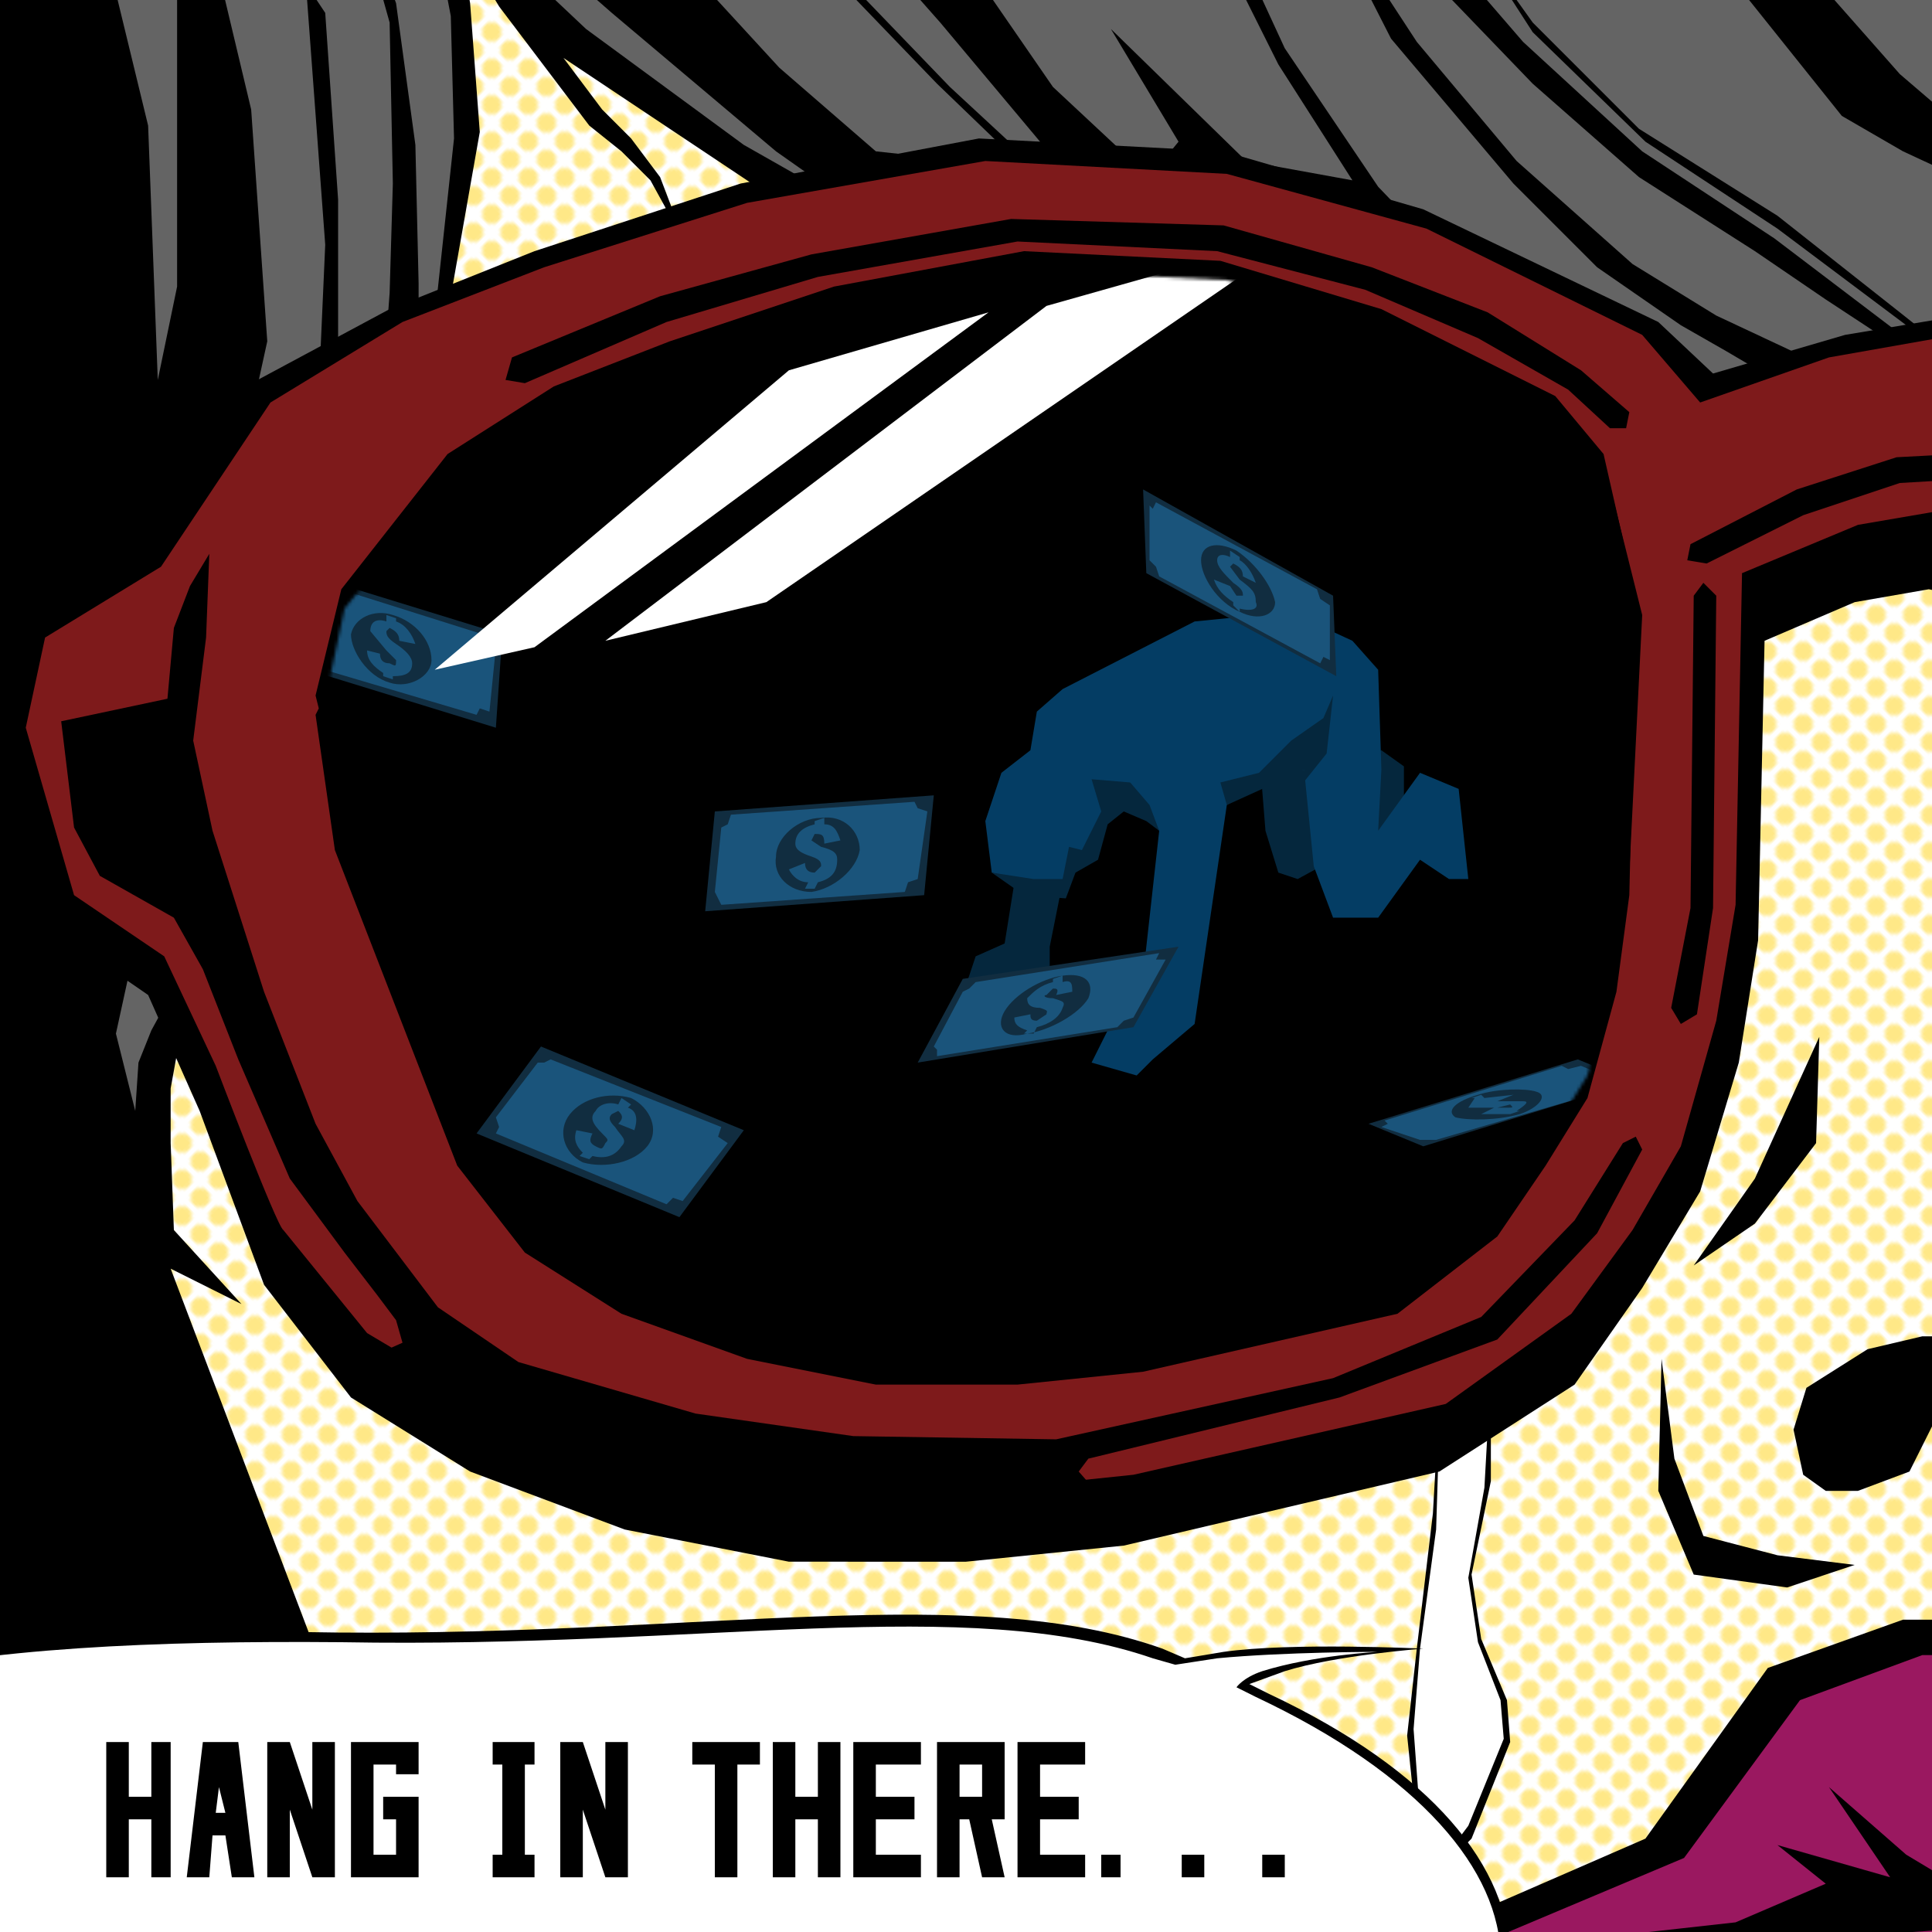
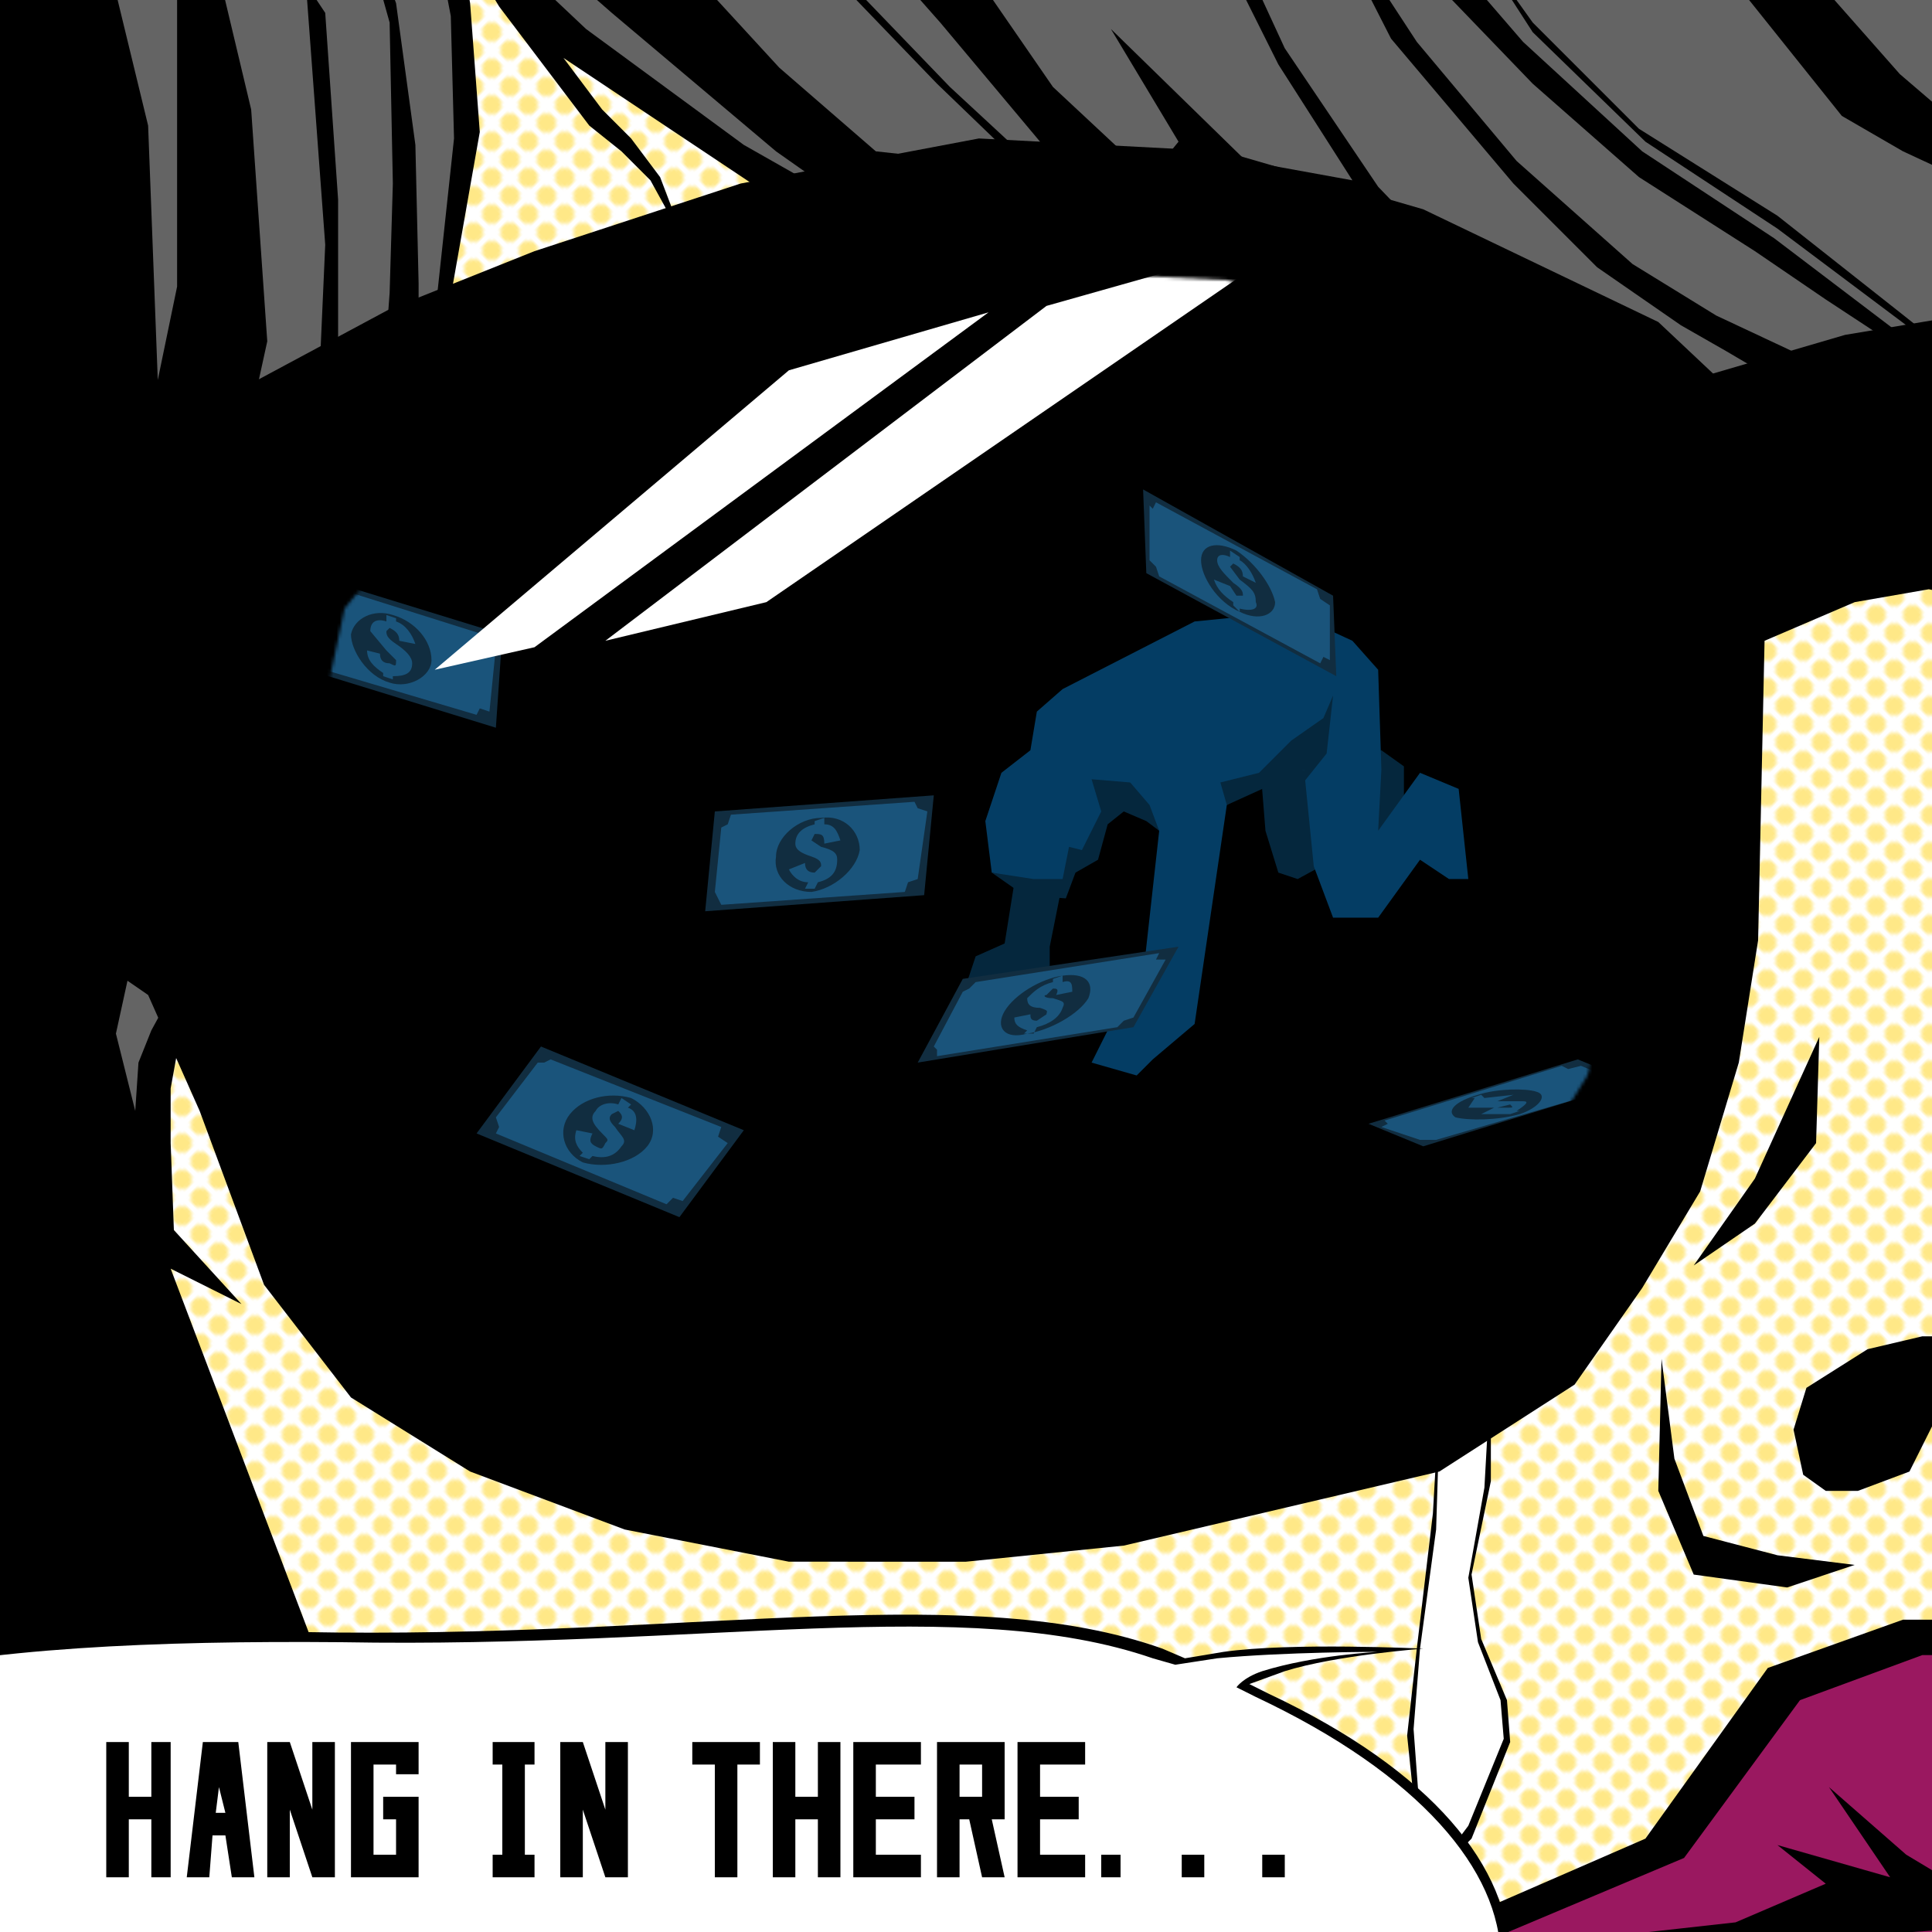
<svg xmlns="http://www.w3.org/2000/svg" width="600" height="600">
  <path fill="#646464" fill-rule="evenodd" d="M0 600h600V0H0Z" />
  <path fill="#fff" fill-rule="evenodd" d="M44 600h556l6-475-73-22 13 9-3 17-291-68-73-47-13-18h-25l4 45-7 49-63 144-26 93-5 273Z" />
  <defs>
    <pattern id="pattern1" x="0" y="0" width="8" height="8" patternUnits="userSpaceOnUse" patternTransform="rotate(45)">
      <circle cx="3" cy="3" r="3" fill="#FFE887" />
    </pattern>
    <pattern id="pattern2" x="0" y="0" width="100" height="55" patternUnits="userSpaceOnUse" patternTransform="rotate(0)">
      <path id="path259" fill="#02253d" fill-rule="evenodd" stroke="none" d="M0 51h95V0H0Z" />
      <path id="path260" fill="#004d81" fill-rule="evenodd" stroke="none" d="m5 44 1 4h81l1-4 4-1V8l-4-2-1-4H6L5 6 2 8v33l3 3Z" />
      <path id="path261" fill="#02253d" fill-rule="evenodd" stroke="none" d="M64 24c0-9-8-18-18-18s-19 9-19 18c0 10 9 20 19 20s18-10 18-20Z" />
      <path id="path262" fill="#004d81" fill-rule="evenodd" stroke="none" d="M56 19c-2-4-5-9-9-9V8h-4v2c-4 2-7 5-7 9 0 3 3 5 8 8 5 2 5 3 5 5s0 2-3 2-4-1-4-4l-8 2c2 4 5 7 9 8v3h4v-3c6-1 9-4 9-10 0-4-3-6-9-8-4-2-4-3-4-5l1-2c3 0 5 1 5 5Z" />
    </pattern>
  </defs>
  <path fill="url(#pattern1)" fill-rule="evenodd" d="M44 600h556l6-475-73-22 13 9-3 17-291-68-73-47-13-18h-25l4 45-7 49-63 144-26 93-5 273Z" />
  <g>
    <animateTransform attributeName="transform" type="translate" from="0,0" to="0,-50" dur="2.0s" begin="tear2.end;0s;" fill="freeze" id="tear" />
    <animateTransform attributeName="transform" type="translate" from="0,-50" to="0,0" dur="2.0s" begin="tear.end;" fill="freeze" id="tear2" />
    <path class="base" d="m447 435-2 35-5 42-3 27 3 29 13 7 4-4 12-30-1-13-8-19-3-20 6-29v-81l-15 6-1 50Z" />
    <path fill="#fff" fill-rule="evenodd" d="m447 443-1 32-5 37-2 25 2 27 12 7 3-4 11-27-1-12-7-18-3-20 5-28 1-18v-52l-14 5-1 46Z" />
  </g>
  <g id="lip">
    <path class="base" d="m449 598 62-27 38-53 42-15h34l32-17 42-4 20 15 3 17 10 5 20 26-3 31-31 32-52 14-73 7-76 1-35-7-33-25Z" />
    <path fill="#9A1860" fill-rule="evenodd" d="m466 601 57-24 36-49 38-14h31l29-16 39-4 19 14 2 16 10 5 18 23-3 29-29 29-48 13-66 7-70 1-32-7-31-23Z" />
    <path class="base" d="m568 555 24 21 10 6 26 5 22-11 16-32 2 30 24-2 9-15 4 13 11-15-11 33-17 2-20 2 16 10 4 18-10-11-19-16-17 12-14 2-20-8-14 1-50 6-59-3 54-6 28-12-15-12 35 10-19-28Z" />
  </g>
  <path id="newkage" class="base" d="M313 773-81 664l53-764 41 3L46 39l3 79 6-29V-4l13-4 10 42 5 72-47 215 6 24 1-15 4-10 6-11 46-188 2-45-6-81 6 9 4 58v49l14 7 2-27 1-34-1-50-14-50 16 44 6 44 1 43v18L57 316l-4 22v17l1 27 21 23-22-11 52 137ZM134 108l7-65-1-38-4-21 11-8 35 33 49 36 37 21-27-19-51-43-32-28 50 8 34 37 30 26 46 5-27-26-26-27 4 1 26 27 27 25 1-8-31-37-38-43 53 34 20 29 30 28 9-11-21-35 42 41 33 6-23-36-20-40 4-4 18 39 29 43 24 25 87 38v5L256 72l-81-54 12 16 9 9 9 12 8 21-11-20-9-9-10-8-28-37-9-15-3-3 3 17 3 40-12 68Zm419 11Zm0 0-17-10-14-8-26-18-26-26-38-45-26-51 34 52 31 37 36 32 26 16 32 15-10 2Zm49-3-35-23-22-15-36-23-33-29-26-27 4-8 19 22 37 34 41 27 54 41Zm22 8-32-23-40-30-41-27-35-34-20-31 20 28 33 33 43 27 38 30Zm51-38-84-39-19-11-32-40 20-7 30 34 42 36Z" />
  <path class="base" d="m245 485-51-10-48-18-37-23-27-35-20-54-16-36-29-20-14-63 6-31 36-23 35-54 41-22 45-18 64-21 74-14 76 4 62 18 73 35 17 16 41-12 30-5 29 2-3 88-30-6-23 4-28 12-2 93-6 38-12 40-18 30-21 30-42 27-98 23-49 5Z" />
-   <path id="grass" fill="#7E1A1B" fill-rule="evenodd" stroke="none" d="m249 462-50-9-48-17-37-22-26-32c-2-1-21-51-21-51l-16-34-28-19-15-52 6-28 36-22 34-51 41-25 44-17 63-20 74-13 75 4 62 17 67 33 18 21 40-14 34-6 10 52-35 6-36 15-2 103-6 36-11 39-15 26-19 26-39 28-97 22-48 5Z" />
  <path class="base" d="M316 430h-44l-40-8-39-14-30-19-21-27-38-98-6-42 1-2-1-4 8-33 33-42 33-21 36-14 51-17 59-11 61 3 50 15 54 27 15 18 10 44v6l-2 87-4 30-9 33-13 21-15 22-31 24-79 18-39 4Z" />
  <path class="base" d="m272 423-40-8-39-14-30-18-21-27-38-98-4-36 7-33 34-42 32-21 36-14 52-17 59-11 61 3 49 15 55 27 14 18 11 44-4 80-4 30-9 33-13 21-15 23-31 23-79 19-39 4Z" />
  <mask id="mask1" maskUnits="userSpaceOnUse" maskContentUnits="userSpaceOnUse" mask-type="alpha">
    <path class="base" d="m272 423-40-8-39-14-30-18-21-27-38-98-4-36 7-33 34-42 32-21 36-14 52-17 59-11 61 3 49 15 55 27 14 18 11 44-4 80-4 30-9 33-13 21-15 23-31 23-79 19-39 4Z" />
  </mask>
  <g mask="url(#mask1)">
    <g id="johngroup">
      <g id="g47">
        <g id="g48">
          <animateTransform attributeName="transform" type="translate" from="0,0" to="0,5" dur="0.1s" begin="dogem2.end;0s;" fill="freeze" id="dogem" />
          <animateTransform attributeName="transform" type="translate" from="0,5" to="0,0" dur="0.1s" begin="dogem.end;" fill="freeze" id="dogem2" />
          <path id="path343" fill="#05273d" fill-rule="evenodd" stroke="none" d="m316 268-4 25-9 4-3 9 7 4 11-8s-3 6-1 6l9-8v-6l6-30-16 4Zm102-30 11-5 7 5v17l-33 18-6-2-4-13-2-25Z" />
          <path id="path344" fill="#043d64" fill-rule="evenodd" stroke="none" d="m342 257-8 11-3 9-23-6-2-16 5-15 9-7 2-12 8-7 41-21 20-2 16 2 13 6 8 9 1 31-1 19 13-18 12 5 3 28h-6l-9-6-13 18h-14l-6-16-3-30-13 4-11 7-10 68-13 11-5 5-14-4 6-12-6-4 15-2 6-54-4-5-8-5Z" />
          <path id="path345" fill="#05273d" fill-rule="evenodd" stroke="none" d="m344 256-3 11-7 4-3 8-13-1-10-7 13 2h9l2-10 4 1 6-12-3-10 12 1 6 7 3 8-4-3-7-3Zm47-16 10-10 10-7 3-7-2 18-8 10 1-5-13 6-11 5-2-7Z" />
        </g>
        <g id="g49">
          <g id="doll3">
            <animateTransform attributeName="transform" type="translate" from="0,0" to="0,250" dur="3s" begin="do2.end;0s;" fill="freeze" id="do" />
            <animateTransform attributeName="transform" type="translate" from="0,-250" to="0,0" dur="3s" begin="do.end;" fill="freeze" id="do2" />
            <g>
              <animateTransform attributeName="transform" type="translate" from="-10,0" to="10,0" dur="1.2s" begin="dl2.end;0s;" fill="freeze" id="dl" />
              <animateTransform attributeName="transform" type="translate" from="10,0" to="-10,0" dur="1.2s" begin="dl.end;" fill="freeze" id="dl2" />
              <path id="path346" fill="#112d40" fill-rule="evenodd" stroke="none" d="m148 352 63 26 20-27-63-26Zm294 4 65-20-17-7-65 20Z" />
              <path id="path347" fill="#1a547b" fill-rule="evenodd" stroke="none" d="m154 352 1-2-1-3 13-17h2l2-1 53 21-1 3 3 2-14 18-3-1-2 2-53-22Zm27 9c7 2 16 0 20-5s1-12-5-15c-7-2-15 0-19 5s-2 12 4 15Zm-1-2 1-1c-2-2-3-4-2-7l5 1c-1 2-1 3 1 4s2 1 3-1c1-1 1-1-1-3-3-3-4-5-2-7 1-2 4-3 7-2l1-2 3 2-1 1c3 1 3 4 2 7l-5-2c2-2 1-3 0-4l-2 1c-1 1-1 2 1 4 2 3 4 4 2 6-2 3-5 4-9 3l-1 1-3-1Zm266-5h-5l-12-4 2-1-1-1 55-17 2 1 4-1 12 5-3 1 1 1-55 16Zm26-8c6-2 9-6 5-7-3-1-12-1-18 1-7 2-10 5-7 7 4 1 13 1 20-1Zm-3 0h-9l4-2h4c2 0 2 0 1-1l-4 1h-9l2-3h-1l3-1 1 1 9-1-5 2h-5 13c2 0 1 1-2 3h1l-3 1Z" />
            </g>
          </g>
          <g id="doll2">
            <animateTransform attributeName="transform" type="translate" from="0,0" to="0,250" dur="4s" begin="doo2.end;0s;" fill="freeze" id="doo" />
            <animateTransform attributeName="transform" type="translate" from="0,-250" to="0,0" dur="4s" begin="doo.end;" fill="freeze" id="doo2" />
            <g>
              <animateTransform attributeName="transform" type="translate" from="10,0" to="-10,0" dur="0.8s" begin="dlll2.end;0s;" fill="freeze" id="dlll" />
              <animateTransform attributeName="transform" type="translate" from="-10,0" to="10,0" dur="0.8s" begin="dlll.end;" fill="freeze" id="dlll2" />
              <path id="path348" fill="#112d40" fill-rule="evenodd" stroke="none" d="m356 178 59 32-1-25-59-33ZM219 283l68-5 3-31-68 5Z" />
              <path id="path349" fill="#1a547b" fill-rule="evenodd" stroke="none" d="m360 179-1-3-2-2v-17l1 1 1-2 50 27 1 3 3 2v17l-2-1-1 2-50-27Zm25 11c6 3 11 1 11-3-1-5-6-12-12-16-6-3-11-2-11 3s5 13 12 16Zm-2-2v-1c-3-2-5-4-6-7l5 2 2 3h2c0-1 0-2-3-4-3-3-5-5-5-7s2-2 4-1v-2l3 2v1c2 1 4 4 5 7l-4-2c0-2-1-3-3-4l-1 1 3 4c4 3 5 4 5 7 1 2-1 3-5 2v1l-2-2Zm-159 93-1-2-1-2 2-20 2-1 1-3 57-4 1 2 3 1-3 21-3 1-1 3-57 4Zm28-4c7-1 14-7 15-13 0-6-5-11-12-10-7 0-14 6-14 12-1 6 4 11 11 11Zm-2-1 1-2c-3 0-5-2-6-4l5-2c0 2 1 3 3 3l2-2c0-1 0-2-3-3s-5-2-5-4c0-3 2-5 6-6v-1l3-1v2c3 0 4 2 5 5l-5 1c0-3-1-3-3-3l-1 2 3 2c4 1 5 2 5 4 0 4-2 6-6 7l-1 2h-3Z" />
            </g>
          </g>
          <g id="doll1">
            <animateTransform attributeName="transform" type="translate" from="0,0" to="0,250" dur="2s" begin="dooo2.end;0s;" fill="freeze" id="dooo" />
            <animateTransform attributeName="transform" type="translate" from="0,-250" to="0,0" dur="2s" begin="dooo.end;" fill="freeze" id="dooo2" />
            <g>
              <animateTransform attributeName="transform" type="translate" from="-10,0" to="10,0" dur="1.3s" begin="dlllll2.end;0s;" fill="freeze" id="dlllll" />
              <animateTransform attributeName="transform" type="translate" from="10,0" to="-10,0" dur="1.3s" begin="dlllll.end;" fill="freeze" id="dlllll2" />
              <path id="path350" fill="#112d40" fill-rule="evenodd" stroke="none" d="m89 206 65 20 2-29-65-20Zm196 124 67-11 14-25-67 10Z" />
              <path id="path351" fill="#1a547b" fill-rule="evenodd" stroke="none" d="m94 206-1-3-2-2 2-19h2l1-2 54 17 1 3 3 1-2 20-3-1-1 2-54-16Zm27 6c6 2 13-2 13-7 0-6-5-12-12-14-6-2-12 1-13 6 0 5 5 13 12 15Zm-2-2v-1c-3-2-5-4-5-7l4 1c0 2 1 3 3 3 2 1 2 1 2-1l-3-3-5-6c0-3 2-4 5-3v-2l3 1v1c3 1 5 4 6 7l-5-1c0-2-1-3-3-4l-1 1c0 1 0 2 3 4s5 4 5 6c0 3-2 4-6 4v1l-3-1Zm172 118v-2l-1-1 9-17 2-1 2-2 57-9-1 2h3l-10 18-3 1-2 2-56 9Zm28-7c7-1 16-6 19-11 2-5-1-8-8-7s-15 6-18 11 0 9 7 7Zm-1 0 1-1c-3-1-4-2-4-4l5-1c0 1 0 2 2 2l3-2c0-1 1-1-2-2-3 0-4-1-4-3 2-2 4-4 8-5v-1l3-1v2c3-1 3 1 3 3l-5 1c1-2 0-2-1-2l-2 2c-1 0-1 1 2 1 3 1 4 1 3 3-1 3-4 5-8 6l-1 2h-3Z" />
            </g>
          </g>
        </g>
      </g>
    </g>
    <g id="flash">
      <animateTransform attributeName="transform" type="translate" from="0,0" to="0,0" dur="0.1s" begin="first2.end;0s;" fill="freeze" id="movestart" />
      <animateTransform attributeName="transform" type="translate" from="0,0" to="-1800,0" dur="0.5s" begin="movestart.end;" fill="freeze" id="first" />
      <animateTransform attributeName="transform" type="translate" from="-1800,0" to="-1800,0" dur="3.0s" begin="first.end" fill="freeze" id="first2" />
-       <path fill="#fff" fill-rule="evenodd" d="M545 600h610L1426 0H816Z" />
    </g>
    <path fill="#fff" fill-rule="evenodd" d="m135 208 110-93 62-18-141 104-31 7Zm53-9L325 95l46-13 14 4-147 101Z" />
  </g>
  <path class="base" d="m258 476-43-9-59-21-40-25 9-4-2-7-6-8-10-13-17-23-16-37-11-28-9-16-23-13-8-15-4-33 33-7 2-22 5-13 6-10-1 26-4 32 6 28 16 50 16 41 13 24 25 33 25 17 55 16 49 7 63 1 86-19 46-19 29-30 15-24 4-2 2 4-14 26-31 33-49 18-78 19-3 4 7 8Z" />
  <path id="path61" fill="#000" fill-rule="evenodd" stroke="none" d="m525 169 33-17 31-10 19-1-1 8-17 1-30 10-30 15-6-1 1-5Z" />
  <path id="path62" fill="#000" fill-rule="evenodd" stroke="none" d="m519 313 6-31 1-97 3-4 4 4-1 97-5 33-5 3-3-5Z" />
  <path id="path63" fill="#000" fill-rule="evenodd" stroke="none" d="m159 111 46-19 47-13 62-11 66 2 46 13 36 14 29 18 15 13-1 5h-5l-13-12-28-16-35-15-46-12-62-3-62 11-47 14-44 19-6-1 2-7Z" />
  <path class="base" d="m526 393 19-13 19-25 1-33-20 44-19 27Zm67 64-16 6h-10l-7-5-3-14 4-13 19-12 17-4h16l7 18-11 3-9 7-7 14Zm-77-35-1 41 11 26 29 4 21-7-24-3-23-6-9-24-4-31Zm-47 187c0-29-24-59-75-83l-6-3 11-4c16-5 43-7 43-7s-41-2-62 1l-12 2-7-3c-59-21-142-4-256-5-115-2-212 9-212 70S56 697 172 697c117 0 297-27 297-88Z" />
  <path fill="#fff" fill-rule="evenodd" d="M466 608c0-27-25-57-76-81l-6-3s2-3 8-5c16-5 36-6 36-6s-29 0-50 2l-13 2-7-2c-58-20-139-3-252-5-115-1-213 9-213 68S55 694 171 694s295-27 295-86Z" />
  <g id="titleText">
    <animateTransform attributeName="transform" type="translate" from="0,0" to="0,-5" dur="0.1s" begin="title2.end;0s;" fill="freeze" id="title" />
    <animateTransform attributeName="transform" type="translate" from="0,-5" to="0,0" dur="0.1s" begin="title.end;" fill="freeze" id="title2" />
    <path id="HANG-IN-THERE" fill="#000" fill-rule="evenodd" stroke="none" d="M392 576h7v7h-7Zm-25 0h7v7h-7Zm-25 0h6v7h-6Zm-26-35h21v7h-14v10h12v7h-12v11h14v7h-21Zm-25 0h21v24h-4l4 18h-7l-4-18h-3v18h-7Zm7 7v10h7v-10Zm-33-7h21v7h-14v10h12v7h-12v11h14v7h-21Zm-25 0h7v17h7v-17h7v42h-7v-18h-7v18h-7Zm-25 0h21v7h-7v35h-7v-35h-7Zm-41 0h7l7 21v-21h7v42h-7l-7-21v21h-7Zm-21 0h13v7h-3v28h3v7h-13v-7h3v-28h-3Zm-44 0h21v10h-7v-3h-7v28h7v-11h-4v-7h11v25h-21Zm-26 0h7l7 21v-21h7v42h-7l-7-21v21h-7Zm-20 0h11l5 42h-7l-2-13h-4l-1 13h-7Zm5 14-1 8h3Zm-35-14h7v17h7v-17h6v42h-6v-18h-7v18h-7Z" />
  </g>
</svg>